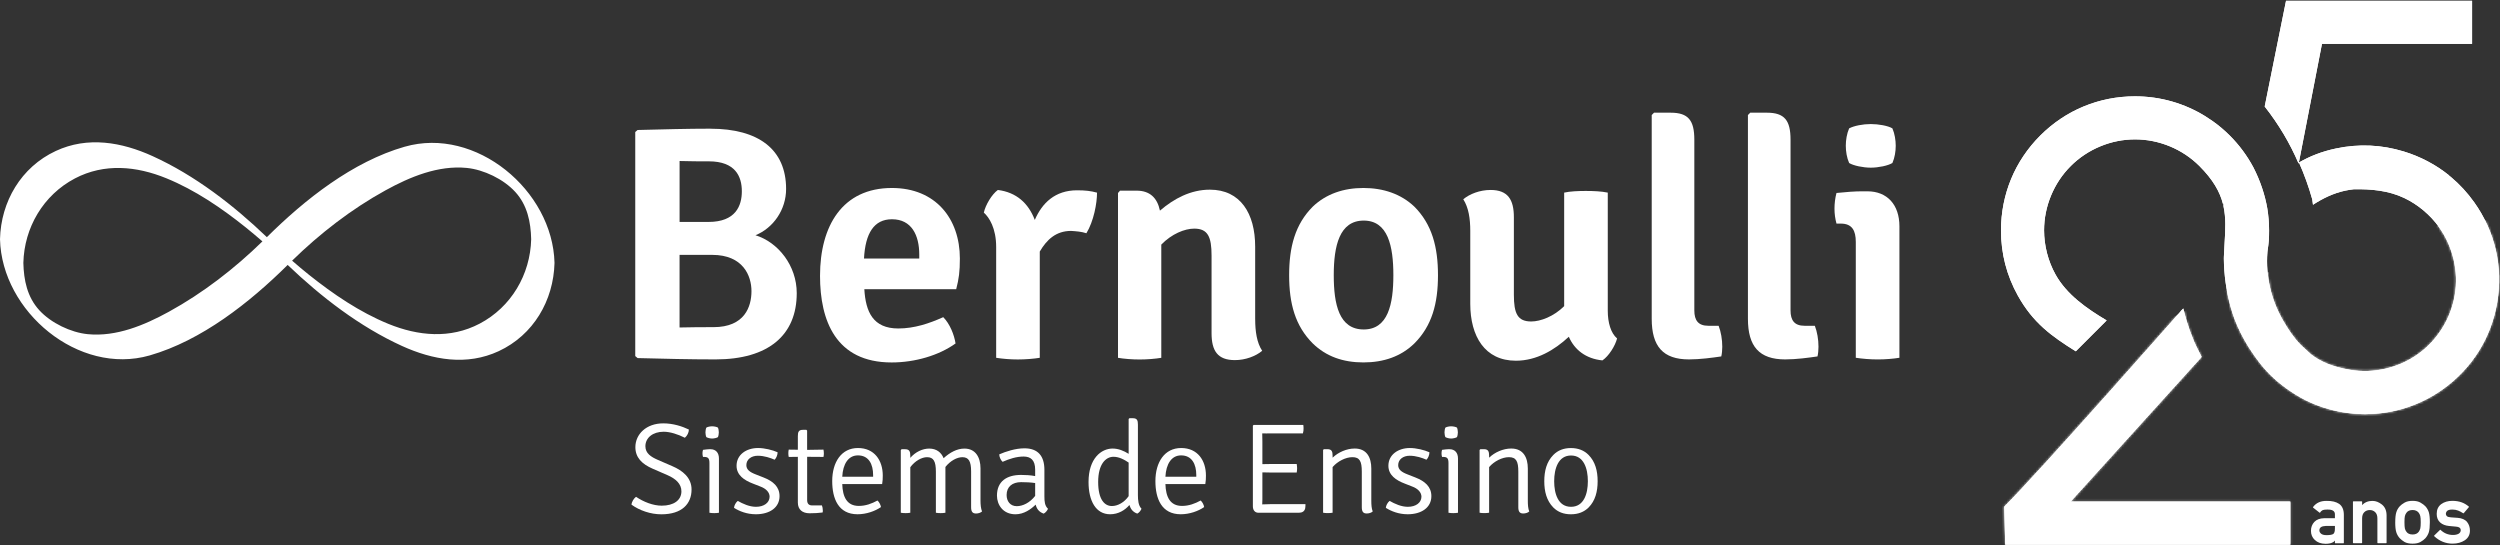
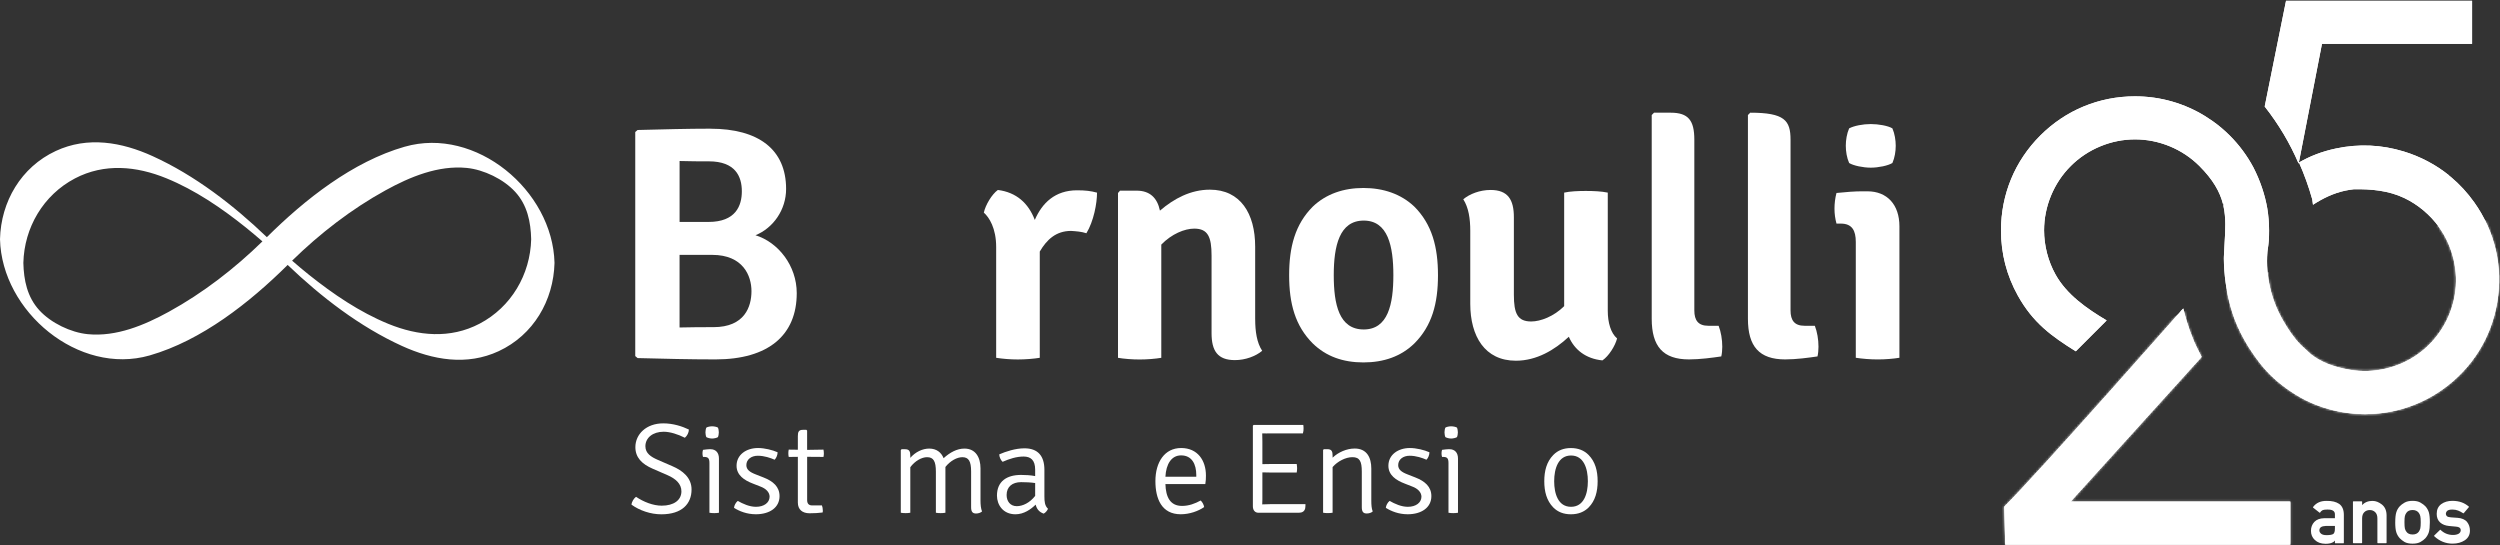
<svg xmlns="http://www.w3.org/2000/svg" width="1036" height="226" viewBox="0 0 1036 226" fill="none">
  <rect x="0" y="0" width="1036" height="226" fill="#333333" stroke="none" />
  <path d="M952.55 67.78C948.86 59.18 944.27 51.52 938.49 44.14L947.33 0.33H1024.43V18.18H962.22L955.75 51.41L952.56 67.8C952.56 67.8 952.54 67.42 952.53 67.78H952.55ZM1034.25 103.59C1032.63 96.6 1029.62 89.87 1025.3 83.81C1022.5 79.89 1019.31 76.42 1015.78 73.46C1015.46 73.19 1015.14 72.93 1014.81 72.67C1014.83 72.67 1014.85 72.65 1014.87 72.65C1009.4 68.26 1003.05 64.88 996.08 62.76C991.45 61.35 986.78 60.54 982.16 60.34C977.46 60.14 972.74 60.53 968.08 61.52C962.01 62.81 957.12 64.79 952.69 67.34C954.87 72.23 956.71 77.32 958.2 82.62L958.5 84.85C962.63 82.16 967.05 80.03 971.84 79.01C973 78.76 974.18 78.57 975.36 78.44C982.57 78.28 989.84 78.98 996.28 82.04C999.15 83.4 1001.84 85.14 1004.29 87.2C1006.8 89.31 1008.97 91.66 1010.77 94.18C1013.65 98.22 1015.68 102.77 1016.79 107.57C1017.91 112.41 1018.08 117.4 1017.26 122.29C1016.44 127.19 1014.65 131.85 1012.02 136.06C1009.4 140.24 1006.01 143.89 1001.97 146.77C997.93 149.65 993.38 151.67 988.57 152.78C983.73 153.9 978.74 154.07 973.85 153.25C966.58 152.04 961.64 149.87 957.83 146.96C956.77 146.02 955.26 144.64 954.24 143.68C954.22 143.66 954.21 143.64 954.19 143.63C953.86 143.32 953.58 143.06 953.4 142.88C950.53 140.01 948.28 136.57 946.07 132.77C943.58 128.47 941.79 123.89 940.71 119.18C939.61 114.36 939.24 109.45 939.61 104.61L939.68 103.9C939.94 102.2 940.1 100.9 940.19 99.71C940.28 98.56 940.31 97.25 940.31 95.48C940.31 92.36 940.05 89.29 939.56 86.31C938.59 80.79 936.67 74.93 933.79 69.35C931.19 64.49 927.9 60.06 924.04 56.2C921.86 54.02 919.5 52.02 916.98 50.23L913.83 48.14C905.37 42.93 895.42 39.92 884.75 39.92C877.3 39.92 870.08 41.37 863.45 44.12C856.84 46.85 850.73 50.93 845.47 56.19C840.21 61.45 836.13 67.57 833.4 74.17C830.66 80.8 829.21 88.03 829.21 95.47C829.21 100.29 829.8 104.97 830.95 109.42C832.12 113.95 833.88 118.33 836.18 122.47C842.5 133.82 850.16 139.31 860.2 145.58L873 132.78C864.82 127.92 856.47 122.13 851.81 113.76C850.26 110.98 849.09 108.01 848.29 104.91C847.47 101.73 847.07 98.56 847.07 95.46C847.07 90.5 848.06 85.62 849.95 81.06C851.85 76.47 854.6 72.31 858.12 68.8C861.63 65.29 865.8 62.53 870.38 60.64C874.94 58.75 879.82 57.76 884.78 57.76C889.74 57.76 894.62 58.76 899.18 60.64C903.77 62.54 907.93 65.29 911.44 68.8C917.12 74.48 919.9 79.48 921.19 84.47L921.41 84.25V85.44C922.49 90.35 922.2 95.31 921.86 100.94C921.75 102.87 921.62 104.9 921.58 106.34L921.56 107.17C921.62 113.75 922.54 120.52 924.31 126.92C924.77 128.58 925.28 130.21 925.85 131.79C926.63 133.86 927.49 135.86 928.45 137.79C929.45 139.8 930.54 141.75 931.71 143.64L933.33 146.11L933.45 146.27C933.85 146.87 934.31 147.54 934.86 148.3C936.67 150.84 938.66 153.19 940.79 155.33C944.79 159.26 949.75 162.92 955.33 165.79C960.27 168.24 965.52 169.94 970.91 170.84C973.95 171.35 977.03 171.61 980.12 171.61L983.89 171.48C993.8 170.81 1003.65 167.48 1012.33 161.29C1018.39 156.97 1023.43 151.59 1027.23 145.5C1031.02 139.44 1033.63 132.57 1034.86 125.23C1036.09 117.89 1035.86 110.55 1034.25 103.58V103.59ZM912.35 147.92C911.45 146.13 909.9 143.19 909.14 141.31C908 138.6 907 135.85 906.16 133.08C905.64 131.37 905.18 129.62 904.76 127.83L903.64 128.95L903.7 128.98C903.7 128.98 846.01 194.51 830.57 209.97L830.96 225.7H949.09V207.85H858.08L912.34 147.92H912.35ZM967.8 225.15C967.67 225.15 967.6 225.08 967.6 224.95V224.01C967.44 224.21 967.26 224.39 967.06 224.54C966.86 224.69 966.63 224.81 966.4 224.9C966.05 225.04 965.65 225.16 965.19 225.23C964.73 225.31 964.22 225.35 963.68 225.35C961.76 225.31 960.31 224.78 959.3 223.78V223.8C958.21 222.81 957.66 221.53 957.66 219.97C957.66 218.51 958.13 217.28 959.06 216.28C960.02 215.28 961.4 214.77 963.2 214.74H967.59V213.15C967.61 211.77 966.55 211.11 964.42 211.16C964.03 211.16 963.68 211.18 963.37 211.21C963.06 211.24 962.77 211.3 962.52 211.39H962.54C962.32 211.5 962.12 211.64 961.94 211.8C961.76 211.96 961.61 212.15 961.49 212.38C961.41 212.51 961.31 212.53 961.19 212.43L958.58 210.38C958.58 210.38 958.51 210.3 958.5 210.25C958.49 210.2 958.5 210.15 958.53 210.11C959.82 208.36 961.73 207.51 964.26 207.57C965.32 207.56 966.26 207.65 967.1 207.85C967.93 208.05 968.68 208.37 969.34 208.8C970.63 209.71 971.28 211.22 971.29 213.33V224.94C971.29 225.07 971.22 225.14 971.09 225.14H967.8V225.15ZM967.6 217.95H963.82C962.03 218.01 961.14 218.62 961.15 219.8C961.15 220.3 961.38 220.75 961.83 221.14C962.3 221.55 963.04 221.76 964.07 221.76C965.44 221.77 966.39 221.61 966.91 221.28H966.89C967.36 220.97 967.59 220.21 967.59 219.01V217.96L967.6 217.95ZM975.26 225.09C975.13 225.09 975.06 225.02 975.06 224.89V207.95C975.06 207.82 975.13 207.75 975.26 207.75H978.67C978.8 207.75 978.87 207.82 978.87 207.95V209.32C979.94 208.15 981.36 207.57 983.15 207.57C983.84 207.57 984.51 207.7 985.16 207.95C985.81 208.21 986.45 208.59 987.1 209.1C988.37 210.14 989 211.64 989 213.63V224.89C989 225.02 988.93 225.09 988.8 225.09H985.39C985.26 225.09 985.19 225.02 985.19 224.89V214.8C985.19 213.7 984.89 212.85 984.3 212.26C983.68 211.66 982.93 211.36 982.06 211.36C981.12 211.36 980.36 211.66 979.75 212.26C979.16 212.85 978.86 213.7 978.86 214.8V224.89C978.86 225.02 978.79 225.09 978.66 225.09H975.25H975.26ZM992.59 216.4C992.59 214.58 992.74 213.21 993.04 212.27C993.33 211.33 993.81 210.5 994.48 209.78C994.95 209.28 995.6 208.78 996.45 208.29C997.3 207.8 998.4 207.55 999.77 207.55C1001.14 207.55 1002.23 207.8 1003.06 208.29C1003.49 208.54 1003.88 208.78 1004.2 209.03C1004.53 209.28 1004.82 209.53 1005.06 209.78C1005.72 210.5 1006.2 211.33 1006.5 212.27C1006.79 213.23 1006.93 214.6 1006.93 216.4C1006.93 218.2 1006.79 219.64 1006.5 220.58C1006.2 221.49 1005.72 222.32 1005.06 223.07C1004.56 223.6 1003.89 224.11 1003.05 224.59C1002.21 225.06 1001.12 225.29 999.76 225.29C998.4 225.29 997.28 225.06 996.44 224.59C996.06 224.37 995.7 224.12 995.36 223.85C995.02 223.58 994.72 223.32 994.47 223.06C993.79 222.31 993.31 221.48 993.03 220.57C992.73 219.66 992.58 218.26 992.58 216.39L992.59 216.4ZM1003.15 216.43C1003.15 215.26 1003.09 214.41 1002.97 213.89C1002.86 213.41 1002.65 212.95 1002.35 212.52C1002.06 212.14 1001.7 211.85 1001.27 211.65C1000.84 211.45 1000.34 211.35 999.78 211.35C998.6 211.35 997.74 211.74 997.21 212.52C997.05 212.74 996.92 212.96 996.82 213.18C996.71 213.4 996.63 213.63 996.58 213.89C996.47 214.37 996.41 215.2 996.41 216.4C996.41 217 996.42 217.52 996.45 217.95C996.48 218.38 996.52 218.73 996.58 218.99C996.68 219.47 996.89 219.92 997.21 220.34C997.73 221.11 998.59 221.49 999.78 221.49C1000.97 221.49 1001.77 221.11 1002.35 220.34C1002.64 219.91 1002.85 219.45 1002.97 218.99C1003.09 218.44 1003.15 217.59 1003.15 216.43ZM1011.1 219.59C1011.19 219.5 1011.27 219.5 1011.35 219.57C1012.8 220.98 1014.54 221.69 1016.56 221.69C1017.47 221.69 1018.24 221.52 1018.87 221.17C1019.14 221 1019.35 220.8 1019.5 220.55C1019.65 220.31 1019.73 220.03 1019.73 219.71C1019.73 218.83 1019.1 218.34 1017.83 218.24L1014.82 217.96C1014.12 217.89 1013.46 217.74 1012.85 217.51C1012.24 217.28 1011.69 216.95 1011.21 216.52C1010.25 215.67 1009.77 214.49 1009.77 212.96C1009.77 211.18 1010.4 209.83 1011.66 208.9C1012.9 208 1014.43 207.55 1016.27 207.55C1017.03 207.55 1017.73 207.61 1018.37 207.72C1019.01 207.83 1019.61 207.99 1020.16 208.19C1020.71 208.39 1021.22 208.64 1021.7 208.93C1022.17 209.22 1022.63 209.54 1023.06 209.9C1023.1 209.93 1023.13 209.98 1023.13 210.03C1023.13 210.08 1023.11 210.14 1023.08 210.18L1020.98 212.65C1020.9 212.73 1020.81 212.74 1020.71 212.68C1020.05 212.23 1019.37 211.87 1018.67 211.59C1017.97 211.31 1017.17 211.16 1016.28 211.16C1015.24 211.16 1014.53 211.34 1014.14 211.69C1013.76 212.04 1013.57 212.47 1013.57 212.99C1013.57 213.31 1013.71 213.61 1013.99 213.89C1014.27 214.17 1014.8 214.32 1015.63 214.39C1016.1 214.42 1016.57 214.46 1017.04 214.49C1017.51 214.52 1017.98 214.56 1018.44 214.59C1019.31 214.65 1020.08 214.82 1020.75 215.12C1021.42 215.42 1021.96 215.81 1022.35 216.3C1023.14 217.3 1023.54 218.49 1023.54 219.86C1023.54 221.6 1022.83 222.94 1021.42 223.89C1020.72 224.35 1019.95 224.69 1019.11 224.93C1018.27 225.16 1017.34 225.28 1016.33 225.28C1013.48 225.28 1010.95 224.26 1008.75 222.21C1008.65 222.11 1008.65 222.01 1008.75 221.91L1011.14 219.59H1011.1Z" fill="white" />
  <path d="M952.55 67.78C948.86 59.18 944.27 51.52 938.49 44.14L947.33 0.33H1024.43V18.18H962.22L955.75 51.41L952.56 67.8C952.56 67.8 952.54 67.42 952.53 67.78H952.55ZM1034.25 103.59C1032.63 96.6 1029.62 89.87 1025.3 83.81C1022.5 79.89 1019.31 76.42 1015.78 73.46C1015.46 73.19 1015.14 72.93 1014.81 72.67C1014.83 72.67 1014.85 72.65 1014.87 72.65C1009.4 68.26 1003.05 64.88 996.08 62.76C991.45 61.35 986.78 60.54 982.16 60.34C977.46 60.14 972.74 60.53 968.08 61.52C962.01 62.81 957.12 64.79 952.69 67.34C954.87 72.23 956.71 77.32 958.2 82.62L958.5 84.85C962.63 82.16 967.05 80.03 971.84 79.01C973 78.76 974.18 78.57 975.36 78.44C982.57 78.28 989.84 78.98 996.28 82.04C999.15 83.4 1001.84 85.14 1004.29 87.2C1006.8 89.31 1008.97 91.66 1010.77 94.18C1013.65 98.22 1015.68 102.77 1016.79 107.57C1017.91 112.41 1018.08 117.4 1017.26 122.29C1016.44 127.19 1014.65 131.85 1012.02 136.06C1009.4 140.24 1006.01 143.89 1001.97 146.77C997.93 149.65 993.38 151.67 988.57 152.78C983.73 153.9 978.74 154.07 973.85 153.25C966.58 152.04 961.64 149.87 957.83 146.96C956.77 146.02 955.26 144.64 954.24 143.68C954.22 143.66 954.21 143.64 954.19 143.63C953.86 143.32 953.58 143.06 953.4 142.88C950.53 140.01 948.28 136.57 946.07 132.77C943.58 128.47 941.79 123.89 940.71 119.18C939.61 114.36 939.24 109.45 939.61 104.61L939.68 103.9C939.94 102.2 940.1 100.9 940.19 99.71C940.28 98.56 940.31 97.25 940.31 95.48C940.31 92.36 940.05 89.29 939.56 86.31C938.59 80.79 936.67 74.93 933.79 69.35C931.19 64.49 927.9 60.06 924.04 56.2C921.86 54.02 919.5 52.02 916.98 50.23L913.83 48.14C905.37 42.93 895.42 39.92 884.75 39.92C877.3 39.92 870.08 41.37 863.45 44.12C856.84 46.85 850.73 50.93 845.47 56.19C840.21 61.45 836.13 67.57 833.4 74.17C830.66 80.8 829.21 88.03 829.21 95.47C829.21 100.29 829.8 104.97 830.95 109.42C832.12 113.95 833.88 118.33 836.18 122.47C842.5 133.82 850.16 139.31 860.2 145.58L873 132.78C864.82 127.92 856.47 122.13 851.81 113.76C850.26 110.98 849.09 108.01 848.29 104.91C847.47 101.73 847.07 98.56 847.07 95.46C847.07 90.5 848.06 85.62 849.95 81.06C851.85 76.47 854.6 72.31 858.12 68.8C861.63 65.29 865.8 62.53 870.38 60.64C874.94 58.75 879.82 57.76 884.78 57.76C889.74 57.76 894.62 58.76 899.18 60.64C903.77 62.54 907.93 65.29 911.44 68.8C917.12 74.48 919.9 79.48 921.19 84.47L921.41 84.25V85.44C922.49 90.35 922.2 95.31 921.86 100.94C921.75 102.87 921.62 104.9 921.58 106.34L921.56 107.17C921.62 113.75 922.54 120.52 924.31 126.92C924.77 128.58 925.28 130.21 925.85 131.79C926.63 133.86 927.49 135.86 928.45 137.79C929.45 139.8 930.54 141.75 931.71 143.64L933.33 146.11L933.45 146.27C933.85 146.87 934.31 147.54 934.86 148.3C936.67 150.84 938.66 153.19 940.79 155.33C944.79 159.26 949.75 162.92 955.33 165.79C960.27 168.24 965.52 169.94 970.91 170.84C973.95 171.35 977.03 171.61 980.12 171.61L983.89 171.48C993.8 170.81 1003.65 167.48 1012.33 161.29C1018.39 156.97 1023.43 151.59 1027.23 145.5C1031.02 139.44 1033.63 132.57 1034.86 125.23C1036.09 117.89 1035.86 110.55 1034.25 103.58V103.59ZM912.35 147.92C911.45 146.13 909.9 143.19 909.14 141.31C908 138.6 907 135.85 906.16 133.08C905.64 131.37 905.18 129.62 904.76 127.83L903.64 128.95L903.7 128.98C903.7 128.98 846.01 194.51 830.57 209.97L830.96 225.7H949.09V207.85H858.08L912.34 147.92H912.35Z" fill="white" />
  <mask id="mask0_1_3" style="mask-type:luminance" maskUnits="userSpaceOnUse" x="829" y="0" width="207" height="226">
    <path d="M952.55 67.78C948.86 59.18 944.27 51.52 938.49 44.14L947.33 0.33H1024.43V18.18H962.22L955.75 51.41L952.56 67.8C952.56 67.8 952.54 67.42 952.53 67.78H952.55ZM1034.25 103.59C1032.63 96.6 1029.62 89.87 1025.3 83.81C1022.5 79.89 1019.31 76.42 1015.78 73.46C1015.46 73.19 1015.14 72.93 1014.81 72.67C1014.83 72.67 1014.85 72.65 1014.87 72.65C1009.4 68.26 1003.05 64.88 996.08 62.76C991.45 61.35 986.78 60.54 982.16 60.34C977.46 60.14 972.74 60.53 968.08 61.52C962.01 62.81 957.12 64.79 952.69 67.34C954.87 72.23 956.71 77.32 958.2 82.62L958.5 84.85C962.63 82.16 967.05 80.03 971.84 79.01C973 78.76 974.18 78.57 975.36 78.44C982.57 78.28 989.84 78.98 996.28 82.04C999.15 83.4 1001.84 85.14 1004.29 87.2C1006.8 89.31 1008.97 91.66 1010.77 94.18C1013.65 98.22 1015.68 102.77 1016.79 107.57C1017.91 112.41 1018.08 117.4 1017.26 122.29C1016.44 127.19 1014.65 131.85 1012.02 136.06C1009.4 140.24 1006.01 143.89 1001.97 146.77C997.93 149.65 993.38 151.67 988.57 152.78C983.73 153.9 978.74 154.07 973.85 153.25C966.58 152.04 961.64 149.87 957.83 146.96C956.77 146.02 955.26 144.64 954.24 143.68C954.22 143.66 954.21 143.64 954.19 143.63C953.86 143.32 953.58 143.06 953.4 142.88C950.53 140.01 948.28 136.57 946.07 132.77C943.58 128.47 941.79 123.89 940.71 119.18C939.61 114.36 939.24 109.45 939.61 104.61L939.68 103.9C939.94 102.2 940.1 100.9 940.19 99.71C940.28 98.56 940.31 97.25 940.31 95.48C940.31 92.36 940.05 89.29 939.56 86.31C938.59 80.79 936.67 74.93 933.79 69.35C931.19 64.49 927.9 60.06 924.04 56.2C921.86 54.02 919.5 52.02 916.98 50.23L913.83 48.14C905.37 42.93 895.42 39.92 884.75 39.92C877.3 39.92 870.08 41.37 863.45 44.12C856.84 46.85 850.73 50.93 845.47 56.19C840.21 61.45 836.13 67.57 833.4 74.17C830.66 80.8 829.21 88.03 829.21 95.47C829.21 100.29 829.8 104.97 830.95 109.42C832.12 113.95 833.88 118.33 836.18 122.47C842.5 133.82 850.16 139.31 860.2 145.58L873 132.78C864.82 127.92 856.47 122.13 851.81 113.76C850.26 110.98 849.09 108.01 848.29 104.91C847.47 101.73 847.07 98.56 847.07 95.46C847.07 90.5 848.06 85.62 849.95 81.06C851.85 76.47 854.6 72.31 858.12 68.8C861.63 65.29 865.8 62.53 870.38 60.64C874.94 58.75 879.82 57.76 884.78 57.76C889.74 57.76 894.62 58.76 899.18 60.64C903.77 62.54 907.93 65.29 911.44 68.8C917.12 74.48 919.9 79.48 921.19 84.47L921.41 84.25V85.44C922.49 90.35 922.2 95.31 921.86 100.94C921.75 102.87 921.62 104.9 921.58 106.34L921.56 107.17C921.62 113.75 922.54 120.52 924.31 126.92C924.77 128.58 925.28 130.21 925.85 131.79C926.63 133.86 927.49 135.86 928.45 137.79C929.45 139.8 930.54 141.75 931.71 143.64L933.33 146.11L933.45 146.27C933.85 146.87 934.31 147.54 934.86 148.3C936.67 150.84 938.66 153.19 940.79 155.33C944.79 159.26 949.75 162.92 955.33 165.79C960.27 168.24 965.52 169.94 970.91 170.84C973.95 171.35 977.03 171.61 980.12 171.61L983.89 171.48C993.8 170.81 1003.65 167.48 1012.33 161.29C1018.39 156.97 1023.43 151.59 1027.23 145.5C1031.02 139.44 1033.63 132.57 1034.86 125.23C1036.09 117.89 1035.86 110.55 1034.25 103.58V103.59ZM912.35 147.92C911.45 146.13 909.9 143.19 909.14 141.31C908 138.6 907 135.85 906.16 133.08C905.64 131.37 905.18 129.62 904.76 127.83L903.64 128.95L903.7 128.98C903.7 128.98 846.01 194.51 830.57 209.97L830.96 225.7H949.09V207.85H858.08L912.34 147.92H912.35Z" fill="white" />
  </mask>
  <g mask="url(#mask0_1_3)">
    <g style="mix-blend-mode:overlay">
      <path d="M1063.09 763.03C1249.04 763.03 1399.79 612.284 1399.79 426.33C1399.79 240.376 1249.04 89.63 1063.09 89.63C877.136 89.63 726.39 240.376 726.39 426.33C726.39 612.284 877.136 763.03 1063.09 763.03Z" fill="white" />
    </g>
  </g>
  <path d="M198.75 134.13C186.56 140.52 173.28 139.25 160.91 134.2C148.98 129.31 138.08 121.88 128.03 113.87C125.66 111.98 123.35 110.02 121.05 108.02C132.53 96.79 145.7 86.6 159.75 78.88C169.9 73.29 181.61 68.42 193.44 69.59C200.45 70.29 208.66 74.21 213.52 79.53C218.52 85 219.95 91.95 220.12 99.13C219.76 113.78 211.83 127.27 198.75 134.13ZM36.36 138.48C29.34 137.79 21.13 133.86 16.27 128.54C11.27 123.06 9.86 116.13 9.68 108.94C10.03 94.3 17.97 80.81 31.05 73.94C43.24 67.55 56.56 68.82 68.92 73.87C80.87 78.75 91.76 86.18 101.79 94.2C104.15 96.1 106.46 98.04 108.75 100.03C97.24 111.28 84.05 121.47 69.98 129.19C59.84 134.76 48.16 139.65 36.35 138.48M167.72 60.79C146.22 66.95 126.32 82.65 110.59 98.28C96.68 84.95 80.72 72.65 63.28 64.72C50.46 58.88 36.36 56.39 23.12 62.56C8.73 69.26 0.38 83.54 0 99.13C0.73 129.13 32.58 155.74 62.03 147.29C83.53 141.11 103.44 125.41 119.21 109.79C133.14 123.11 149.11 135.4 166.57 143.36C179.38 149.19 193.44 151.67 206.67 145.52C221.05 138.83 229.39 124.56 229.79 108.95C229.05 78.9 197.18 52.34 167.71 60.8" fill="white" />
  <path d="M281.61 105.63V135.71C286.58 135.57 291.54 135.57 295.68 135.57C308.65 135.57 311.41 127.01 311.41 120.66C311.41 114.31 307.96 105.62 295.13 105.62H281.61V105.63ZM281.61 91.97H293.62C304.79 91.97 307.42 85.35 307.42 79.28C307.42 73.21 304.8 66.86 293.76 66.86C290.72 66.86 285.48 66.86 281.62 66.72V91.97H281.61ZM294.44 53.34C314.31 53.34 325.76 61.9 325.76 78.31C325.76 86.86 320.51 94.45 313.07 97.48C322.45 100.38 330.17 110.04 330.17 121.49C330.17 138.88 318.44 148.94 296.5 148.94C285.6 148.94 275.25 148.67 264.22 148.39L263.25 147.56V54.7L264.22 53.87C274.84 53.6 285.06 53.32 294.44 53.32" fill="white" />
-   <path d="M358.04 107.14H380.94V105.48C380.94 97.48 377.77 90.86 369.63 90.86C362.18 90.86 358.59 96.66 358.04 107.14ZM358.18 119.84C358.73 129.22 361.77 136.12 372.25 136.12C378.87 136.12 385.08 134.05 390.88 131.43C393.63 134.19 395.43 138.75 395.98 142.33C389.08 147.3 379.14 150.2 369.49 150.2C346.31 150.2 339.82 132.81 339.82 114.32C339.82 93.63 349.07 77.9 369.62 77.9C387.69 77.9 397.77 90.59 397.77 107.15C397.77 112.53 397.36 115.57 396.25 119.84H358.17H358.18Z" fill="white" />
  <path d="M413.5 78.72C421.23 79.69 426.19 84.24 428.82 91.14C431.85 84.11 437.24 78.86 446.34 78.86C449.79 78.86 452 79.13 454.61 79.83C454.61 84.25 453.23 91.69 450.2 96.66C448.13 95.97 445.93 95.83 443.85 95.69C437.64 95.69 433.78 99.28 430.88 104.25V148.27C428.39 148.68 424.95 148.96 421.78 148.96C418.61 148.96 415.43 148.69 412.81 148.27V102.32C412.81 94.59 409.91 90.04 407.7 88.11C408.39 84.93 411.02 80.52 413.5 78.73" fill="white" />
  <path d="M520.15 132.26C520.15 137.36 520.84 142.06 523.05 145.37C520.43 147.58 516.15 149.23 511.74 149.23C504.56 149.23 502.07 145.37 502.07 138.06V105.91C502.07 98.18 500.56 94.74 494.9 94.74C490.9 94.74 485.52 96.95 481.24 101.36V148.28C478.76 148.69 475.45 148.97 472.27 148.97C469.09 148.97 465.78 148.7 463.3 148.28V79.98L464.13 79.01H471.03C476.54 79.01 479.59 82.04 480.68 87.29C486.48 82.32 493.38 78.6 501.38 78.6C514.07 78.6 520.14 88.53 520.14 102.19V132.27L520.15 132.26Z" fill="white" />
  <path d="M565.13 136.53C575.21 136.53 577.41 126.04 577.41 114.04C577.41 102.04 575.2 91.41 565.13 91.41C555.06 91.41 552.71 101.89 552.71 114.04C552.71 126.19 554.92 136.53 565.13 136.53ZM586.1 142.33C580.58 147.71 573.41 150.19 564.99 150.19C556.57 150.19 549.54 147.71 544.02 142.33C536.7 135.01 534.22 125.77 534.22 114.05C534.22 102.33 536.71 92.94 544.02 85.62C549.53 80.38 556.71 77.9 564.99 77.9C573.27 77.9 580.58 80.38 586.1 85.62C593.41 92.94 595.9 102.32 595.9 114.05C595.9 125.78 593.41 135.02 586.1 142.33Z" fill="white" />
  <path d="M609.28 95.69C609.28 90.59 608.59 86.03 606.38 82.58C609 80.37 613.28 78.72 617.69 78.72C624.87 78.72 627.35 82.72 627.35 90.03V122.18C627.35 129.91 628.87 133.22 634.53 133.22C638.39 133.22 643.91 131.14 648.19 126.87V79.82C650.67 79.27 653.99 79.13 657.16 79.13C660.33 79.13 663.65 79.27 666.26 79.82V128.8C666.26 133.63 667.51 138.05 670.12 140.25C669.3 143.42 666.67 147.56 664.05 149.35C657.15 148.66 652.46 144.94 650.12 139.55C644.19 145.07 636.74 149.48 628.18 149.48C615.35 149.48 609.28 139.41 609.28 125.89V95.67V95.69Z" fill="white" />
  <path d="M712.2 135.01C713.17 137.5 713.71 140.67 713.71 143.7C713.71 145.08 713.57 146.6 713.3 147.7C709.57 148.25 704.47 148.94 699.92 148.94C689.16 148.94 684.47 143.56 684.47 132.11V47.67L685.43 46.7H692.33C699.64 46.7 702.13 49.88 702.13 57.88V128.65C702.13 132.79 703.78 135 707.92 135H712.2V135.01Z" fill="white" />
-   <path d="M752.07 135.01C753.04 137.5 753.58 140.67 753.58 143.7C753.58 145.08 753.44 146.6 753.17 147.7C749.44 148.25 744.34 148.94 739.79 148.94C729.03 148.94 724.34 143.56 724.34 132.11V47.67L725.3 46.7H732.2C739.51 46.7 742 49.88 742 57.88V128.65C742 132.79 743.65 135 747.79 135H752.07V135.01Z" fill="white" />
+   <path d="M752.07 135.01C753.04 137.5 753.58 140.67 753.58 143.7C753.58 145.08 753.44 146.6 753.17 147.7C749.44 148.25 744.34 148.94 739.79 148.94C729.03 148.94 724.34 143.56 724.34 132.11V47.67L725.3 46.7C739.51 46.7 742 49.88 742 57.88V128.65C742 132.79 743.65 135 747.79 135H752.07V135.01Z" fill="white" />
  <path d="M766.28 53.2C768.34 52.1 772.07 51.41 775.24 51.41C778.41 51.41 782.42 52.1 784.21 53.2C785.18 55.41 785.59 58.17 785.59 60.38C785.59 62.72 785.18 65.35 784.21 67.55C782.42 68.65 778.41 69.48 775.24 69.48C772.07 69.48 768.07 68.65 766.28 67.55C765.31 65.34 764.9 62.72 764.9 60.38C764.9 58.04 765.32 55.41 766.28 53.2ZM787.12 148.26C784.63 148.67 781.32 148.95 778.15 148.95C774.98 148.95 771.66 148.67 769.04 148.26V100.25C769.04 95.56 767.52 92.66 762.83 92.66H761.04C760.49 90.59 760.21 88.66 760.21 86.45C760.21 84.38 760.48 82.04 761.04 79.97C764.9 79.55 768.9 79.28 771.53 79.28H773.87C782.01 79.28 787.12 84.8 787.12 93.77V148.27V148.26Z" fill="white" />
  <path d="M263.56 205.87C266.71 208 270.65 209.55 274.22 209.55C279.18 209.55 282.33 207.31 282.38 203.68C282.43 200.43 279.87 198.35 276.73 196.96L270.5 194.25C265.96 192.28 263.3 189.56 263.3 185.3C263.3 179.97 267.78 175.44 274.86 175.44C278.96 175.44 282.7 176.67 285.47 178C285.47 179.23 284.77 180.61 283.81 181.41C280.98 179.97 277.68 178.91 275.02 178.91C270.54 178.91 267.45 181.41 267.45 184.93C267.45 187.87 269.79 189.35 272.62 190.58L278.64 193.19C282.85 195 286.58 197.93 286.58 202.84C286.58 208.81 282.59 213.13 274.06 213.13C269.58 213.13 265 211.53 261.69 209.13C261.79 207.9 262.65 206.57 263.56 205.88" fill="white" />
  <path d="M292.71 177.2C293.24 176.88 294.26 176.66 295.11 176.66C295.86 176.66 297.03 176.88 297.51 177.2C297.72 177.62 297.88 178.53 297.88 179.17C297.88 179.81 297.72 180.72 297.51 181.14C297.08 181.46 295.86 181.73 295.11 181.73C294.26 181.73 293.24 181.46 292.71 181.14C292.49 180.72 292.34 179.81 292.34 179.17C292.34 178.53 292.5 177.62 292.71 177.2ZM297.93 212.48C297.39 212.58 296.7 212.64 296.01 212.64C295.21 212.64 294.52 212.58 293.99 212.48V191.91C293.99 189.94 293.45 189.35 291.8 189.35H291.32C291.16 188.81 291.11 188.39 291.11 187.86C291.11 187.38 291.16 186.95 291.32 186.42C292.49 186.26 293.4 186.15 293.99 186.15H294.41C296.65 186.15 297.93 187.64 297.93 189.99V212.48Z" fill="white" />
  <path d="M305.71 207.57C307.9 208.8 310.56 210.02 313.28 210.02C316.63 210.02 318.87 208.31 318.93 205.86C318.93 204.1 317.55 202.5 315.04 201.59L312.06 200.42C308.38 199.03 305.23 196.9 305.23 193.01C305.23 188.42 309.28 185.66 314.13 185.66C316.8 185.66 320.1 186.46 322.24 187.42C322.24 188.48 321.76 189.76 321.01 190.51C319.3 189.76 316.74 188.86 314.03 188.86C311.32 188.86 309.29 190.4 309.29 192.75C309.29 194.56 310.62 195.63 313.29 196.64L316.43 197.87C320.38 199.41 323.04 201.71 323.04 205.6C323.04 210.34 318.94 213.11 313.24 213.11C309.46 213.11 306.36 211.83 304.18 210.45C304.23 209.49 304.92 208.21 305.73 207.57" fill="white" />
  <path d="M341.41 187.8C341.41 188.39 341.36 188.81 341.25 189.35L334.48 189.3V207.21C334.48 208.54 335.02 209.45 336.56 209.45H340.61C340.82 209.98 340.98 210.78 340.98 211.58C340.98 211.85 340.98 212.17 340.87 212.38C339.22 212.59 337.57 212.7 335.49 212.7C332.5 212.7 330.63 211.15 330.63 208.28V189.31L326.85 189.36C326.74 188.82 326.69 188.4 326.69 187.81C326.69 187.27 326.74 186.85 326.85 186.32L330.63 186.37V180.78C330.63 179.02 330.95 178.12 332.71 178.12H334.15L334.47 178.44V186.43L341.24 186.32C341.35 186.86 341.4 187.28 341.4 187.81" fill="white" />
-   <path d="M349.03 197.56H361.82V196.86C361.82 192.44 360.06 188.71 355.53 188.71C351.54 188.71 349.3 192.28 349.03 197.56ZM349.03 200.59C349.19 205.92 350.95 209.65 355.9 209.65C358.78 209.65 361.28 208.69 363.63 207.41C364.37 208.05 364.96 209.28 365.07 210.13C362.62 211.83 358.99 213.11 355.37 213.11C347.43 213.11 344.87 206.66 344.87 199.36C344.87 191.48 348.71 185.66 355.53 185.66C362.35 185.66 365.82 190.78 365.82 197.07C365.82 198.4 365.77 199.31 365.56 200.59H349.04H349.03Z" fill="white" />
  <path d="M384.21 189.45C381.97 189.45 379.15 191 377.23 193.61V212.48C376.69 212.58 376 212.64 375.31 212.64C374.51 212.64 373.82 212.58 373.29 212.48V186.53L373.61 186.16H375.1C376.91 186.16 377.23 187.17 377.23 188.93V189.73C379.36 187.28 382.29 185.89 385.07 185.89C388.1 185.89 390.08 187.49 391.03 189.88C393.64 187.49 396.58 185.89 399.66 185.89C404.3 185.89 406.32 189.56 406.32 194.1V207.42C406.32 209.18 406.48 210.78 406.96 211.95C406.37 212.49 405.41 212.8 404.45 212.8C402.96 212.8 402.43 211.95 402.43 210.19V195.38C402.43 191.16 401.42 189.46 398.81 189.46C396.62 189.46 393.85 190.9 391.78 193.51V212.48C391.24 212.58 390.55 212.64 389.8 212.64C389.05 212.64 388.36 212.58 387.83 212.48V195.43C387.83 191.22 386.87 189.46 384.21 189.46" fill="white" />
  <path d="M428.97 205.5V200.17C427.16 199.9 425.08 199.8 423.16 199.8C419.48 199.8 417.14 201.72 417.14 205.13C417.14 207.69 418.63 209.76 421.35 209.76C423.8 209.76 426.73 208.38 428.97 205.5ZM432.49 212.85C430.57 212.16 429.61 210.88 429.18 209.12C427.21 211.04 424.33 213.12 420.81 213.12C415.64 213.12 413.14 209.17 413.14 205.39C413.14 199.47 417.19 196.81 423.11 196.81C424.92 196.81 427.05 196.91 428.97 197.29V194.63C428.97 190.63 427.1 189.19 424.17 189.19C421.24 189.19 418.25 190.15 415.48 191.38C414.73 190.74 414.09 189.35 414.09 188.29C416.76 187.12 420.81 185.78 424.54 185.78C430.08 185.78 432.8 188.93 432.8 194.68V205.66C432.8 207.9 432.96 209.56 434.29 210.84C434.02 211.53 433.27 212.49 432.48 212.86" fill="white" />
-   <path d="M467.71 205.6V191.69C465.9 190.46 463.76 189.29 461.42 189.29C458.22 189.29 455.08 192.32 455.08 199.73C455.08 207.14 457.8 209.7 460.78 209.7C463.18 209.7 465.9 208.21 467.71 205.6ZM461.05 185.88C463.45 185.88 465.69 186.79 467.71 188.07V173.63L468.03 173.31H469.47C471.23 173.31 471.55 174.22 471.55 175.97V205.12C471.55 207.36 471.76 209.54 473.04 210.82C472.78 211.51 472.08 212.47 471.28 212.84C469.47 212.2 468.51 210.92 468.03 209.27C466.22 211.4 463.45 213.11 460.04 213.11C454.18 213.11 451.09 207.67 451.09 199.73C451.09 189.98 456.36 185.88 461.06 185.88" fill="white" />
  <path d="M482.95 197.56H495.74V196.86C495.74 192.44 493.98 188.71 489.45 188.71C485.46 188.71 483.22 192.28 482.95 197.56ZM482.95 200.59C483.11 205.92 484.87 209.65 489.83 209.65C492.7 209.65 495.21 208.69 497.56 207.41C498.3 208.05 498.89 209.28 499 210.13C496.55 211.83 492.92 213.11 489.3 213.11C481.36 213.11 478.8 206.66 478.8 199.36C478.8 191.48 482.64 185.66 489.46 185.66C496.28 185.66 499.74 190.78 499.74 197.07C499.74 198.4 499.69 199.31 499.48 200.59H482.96H482.95Z" fill="white" />
  <path d="M540.88 210.61C540.61 211.89 539.65 212.48 538.27 212.48H521.48C520.1 212.48 519.19 211.47 519.19 209.81V176.4L519.51 176.08H540.09C540.19 176.72 540.19 177.25 540.19 177.73C540.19 178.15 540.14 178.96 539.92 179.6H526.33C525.47 179.6 524.25 179.65 523.07 179.6C523.07 180.98 523.13 181.52 523.13 182.9V192.34C524.3 192.34 525.47 192.29 526.33 192.29H537.36C537.46 192.93 537.52 193.62 537.52 194.05C537.52 194.53 537.46 195.22 537.36 195.81H526.33C525.47 195.81 524.3 195.81 523.13 195.75V207C523.13 207.74 523.07 208.33 523.07 209.02C523.98 208.97 525.05 208.92 526.38 208.92H540.98C540.98 209.29 540.98 210.04 540.88 210.62" fill="white" />
  <path d="M568.27 207.41C568.27 209.17 568.37 210.77 568.86 211.94C568.33 212.48 567.31 212.79 566.35 212.79C564.86 212.79 564.33 211.94 564.33 210.18V195.42C564.33 191.2 563.47 189.45 560.43 189.45C557.66 189.45 554.3 191.15 552.23 193.55V212.47C551.69 212.57 551 212.63 550.31 212.63C549.51 212.63 548.82 212.58 548.29 212.47V186.46L548.61 186.14H550.1C551.91 186.14 552.23 187.15 552.23 188.91V189.66C554.57 187.42 558.04 185.87 561.39 185.87C566.45 185.87 568.27 189.66 568.27 194.18V207.4V207.41Z" fill="white" />
  <path d="M575.84 207.57C578.03 208.8 580.69 210.02 583.41 210.02C586.76 210.02 589 208.31 589.05 205.86C589.05 204.1 587.67 202.5 585.16 201.59L582.18 200.42C578.5 199.03 575.35 196.9 575.35 193.01C575.35 188.42 579.4 185.66 584.25 185.66C586.92 185.66 590.22 186.46 592.36 187.42C592.36 188.48 591.88 189.76 591.13 190.51C589.42 189.76 586.86 188.86 584.15 188.86C581.44 188.86 579.41 190.4 579.41 192.75C579.41 194.56 580.74 195.63 583.41 196.64L586.55 197.87C590.5 199.41 593.16 201.71 593.16 205.6C593.16 210.34 589.05 213.11 583.35 213.11C579.57 213.11 576.48 211.83 574.29 210.45C574.34 209.49 575.04 208.21 575.84 207.57Z" fill="white" />
  <path d="M598.97 177.2C599.5 176.88 600.51 176.66 601.37 176.66C602.12 176.66 603.29 176.88 603.77 177.2C603.98 177.62 604.14 178.53 604.14 179.17C604.14 179.81 603.98 180.72 603.77 181.14C603.34 181.46 602.12 181.73 601.37 181.73C600.52 181.73 599.5 181.46 598.97 181.14C598.75 180.72 598.6 179.81 598.6 179.17C598.6 178.53 598.76 177.62 598.97 177.2ZM604.19 212.48C603.65 212.58 602.96 212.64 602.27 212.64C601.47 212.64 600.78 212.58 600.25 212.48V191.91C600.25 189.94 599.71 189.35 598.06 189.35H597.58C597.42 188.81 597.37 188.39 597.37 187.86C597.37 187.38 597.42 186.95 597.58 186.42C598.75 186.26 599.66 186.15 600.25 186.15H600.67C602.91 186.15 604.19 187.64 604.19 189.99V212.48Z" fill="white" />
-   <path d="M633.13 207.41C633.13 209.17 633.23 210.77 633.72 211.94C633.19 212.48 632.17 212.79 631.21 212.79C629.72 212.79 629.19 211.94 629.19 210.18V195.42C629.19 191.2 628.33 189.45 625.29 189.45C622.52 189.45 619.16 191.15 617.09 193.55V212.47C616.55 212.57 615.86 212.63 615.17 212.63C614.37 212.63 613.68 212.58 613.14 212.47V186.46L613.47 186.14H614.96C616.77 186.14 617.09 187.15 617.09 188.91V189.66C619.43 187.42 622.9 185.87 626.25 185.87C631.31 185.87 633.13 189.66 633.13 194.18V207.4V207.41Z" fill="white" />
  <path d="M651.03 210.02C656.31 210.02 658.01 204.69 658.01 199.42C658.01 194.15 656.31 188.76 651.03 188.76C645.75 188.76 644.05 194.2 644.05 199.42C644.05 204.64 645.71 210.02 651.03 210.02ZM658.33 210.29C656.46 212.16 654.02 213.12 650.98 213.12C647.94 213.12 645.54 212.16 643.68 210.29C640.91 207.46 639.95 203.68 639.95 199.42C639.95 195.16 640.91 191.37 643.68 188.55C645.55 186.63 648 185.67 650.98 185.67C653.96 185.67 656.47 186.63 658.33 188.55C661.1 191.38 662.06 195.16 662.06 199.42C662.06 203.68 661.1 207.47 658.33 210.29Z" fill="white" />
</svg>